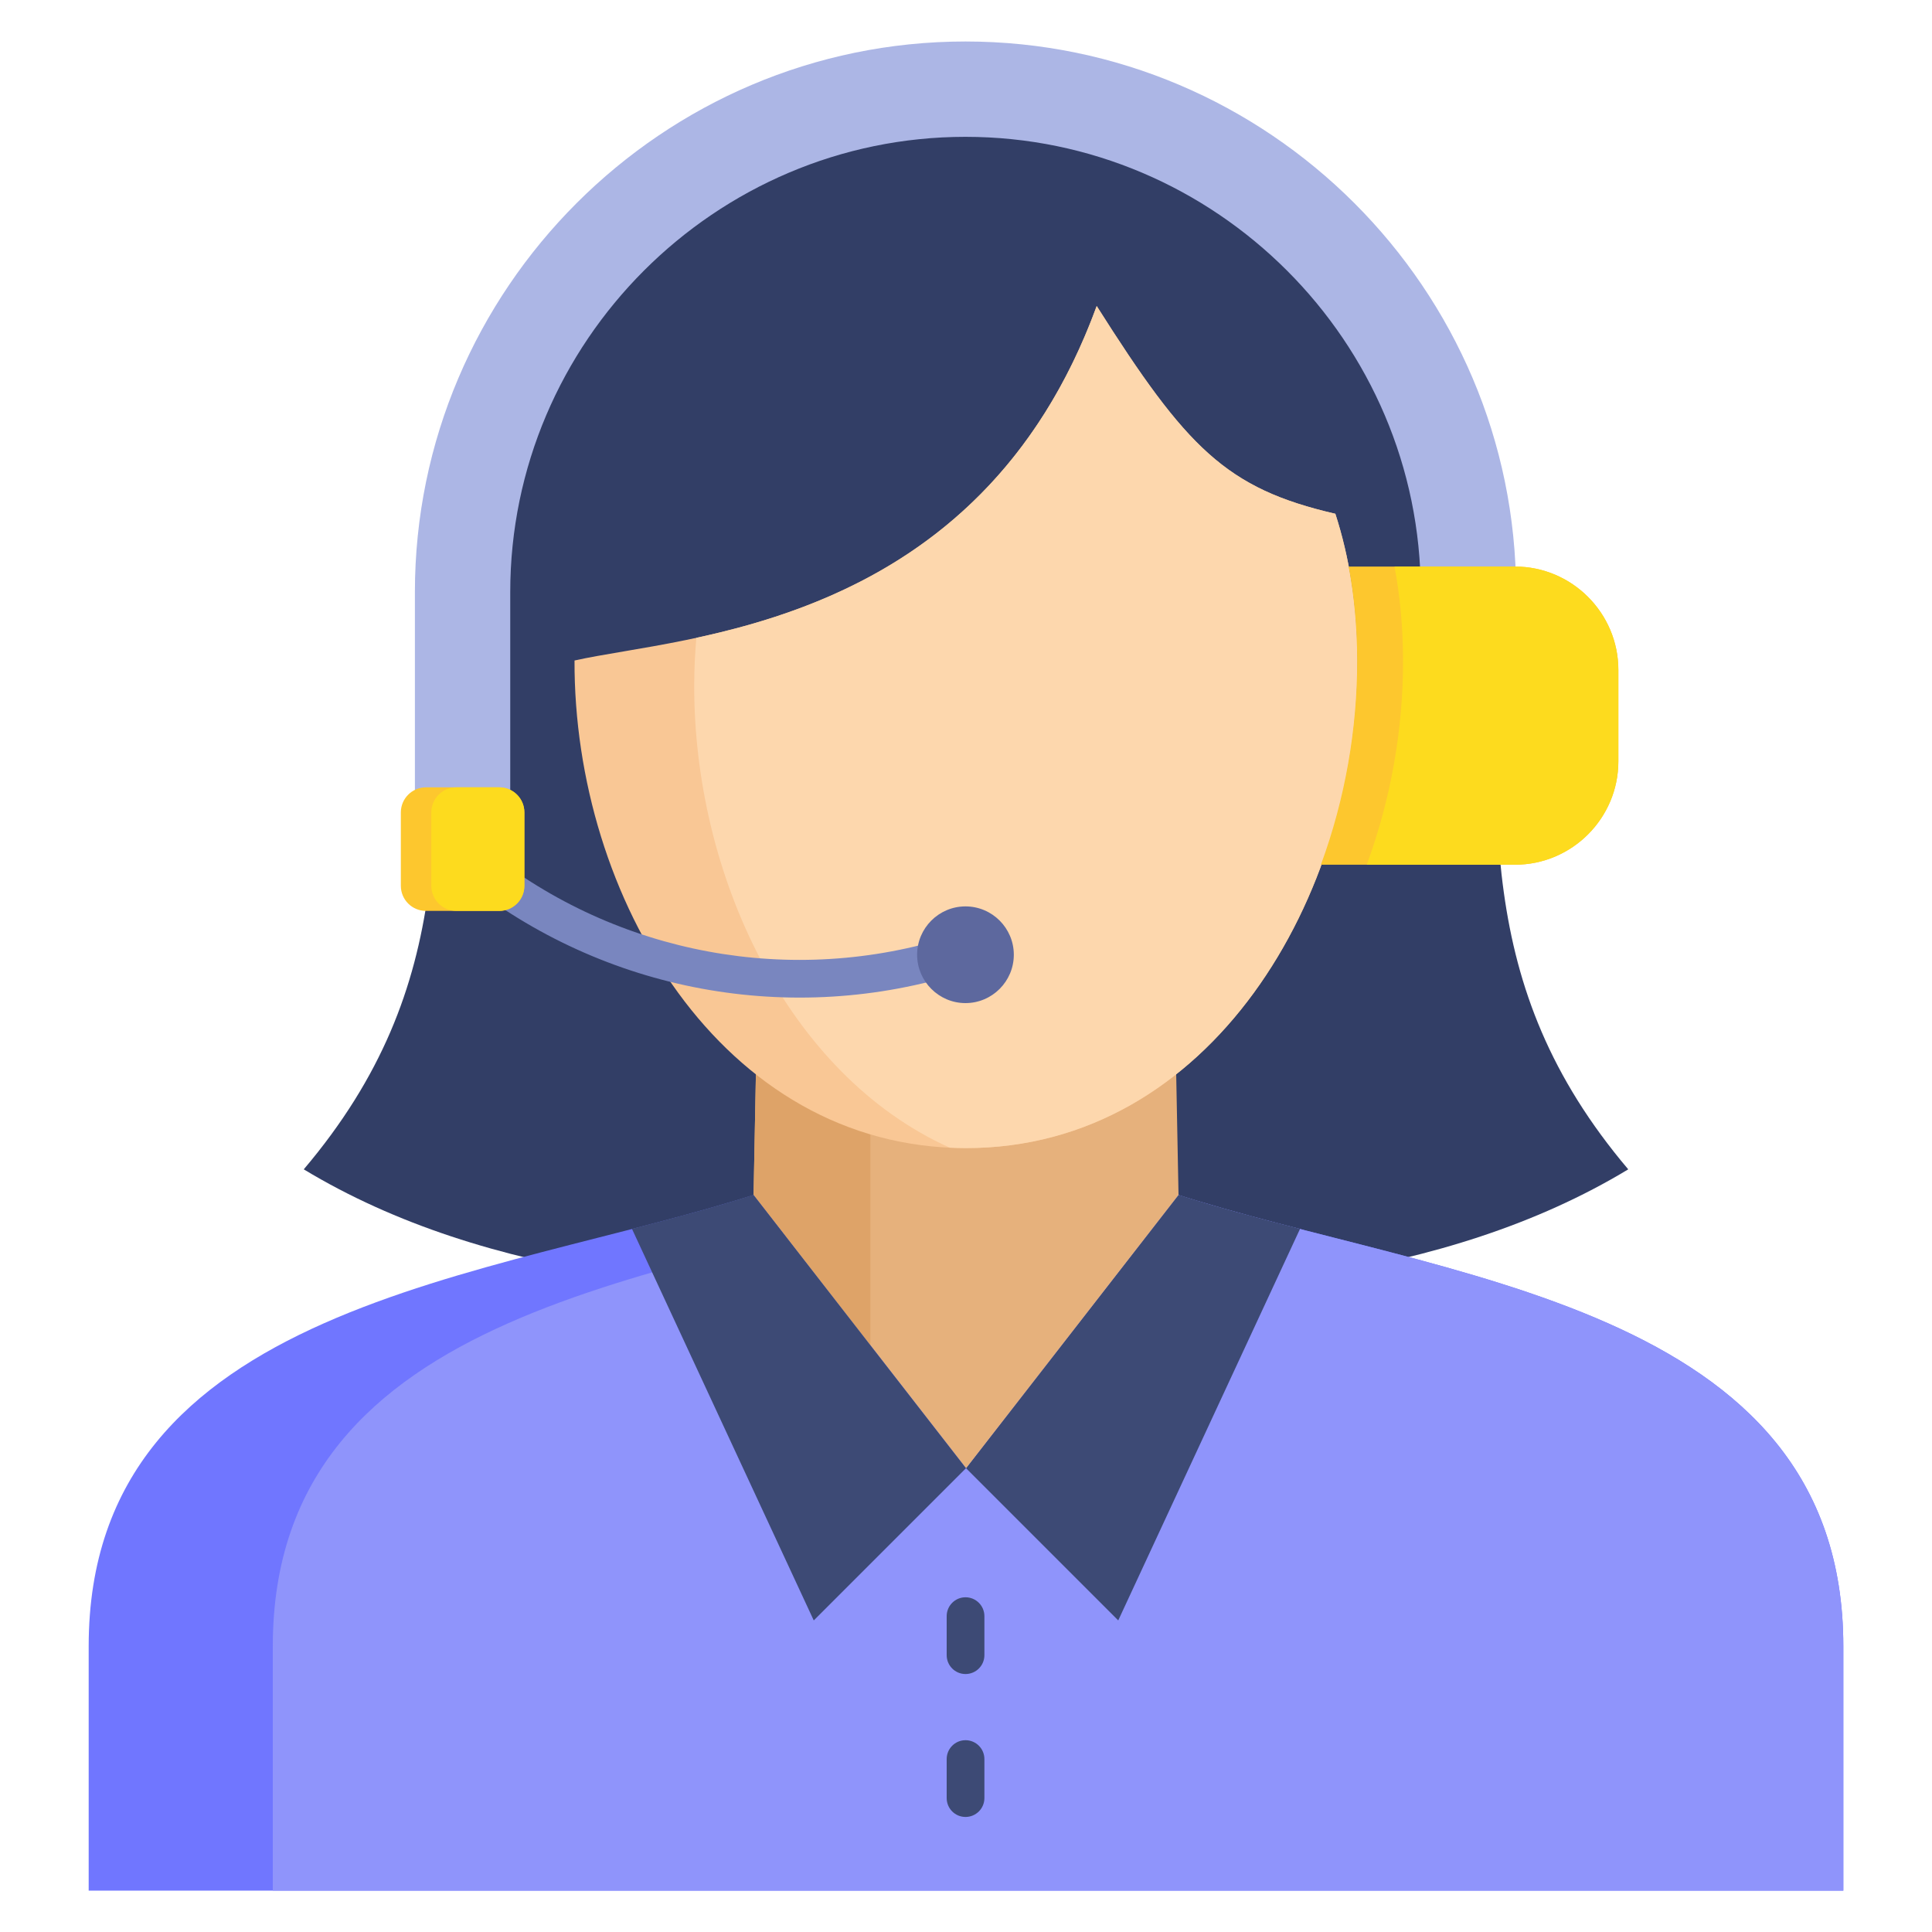
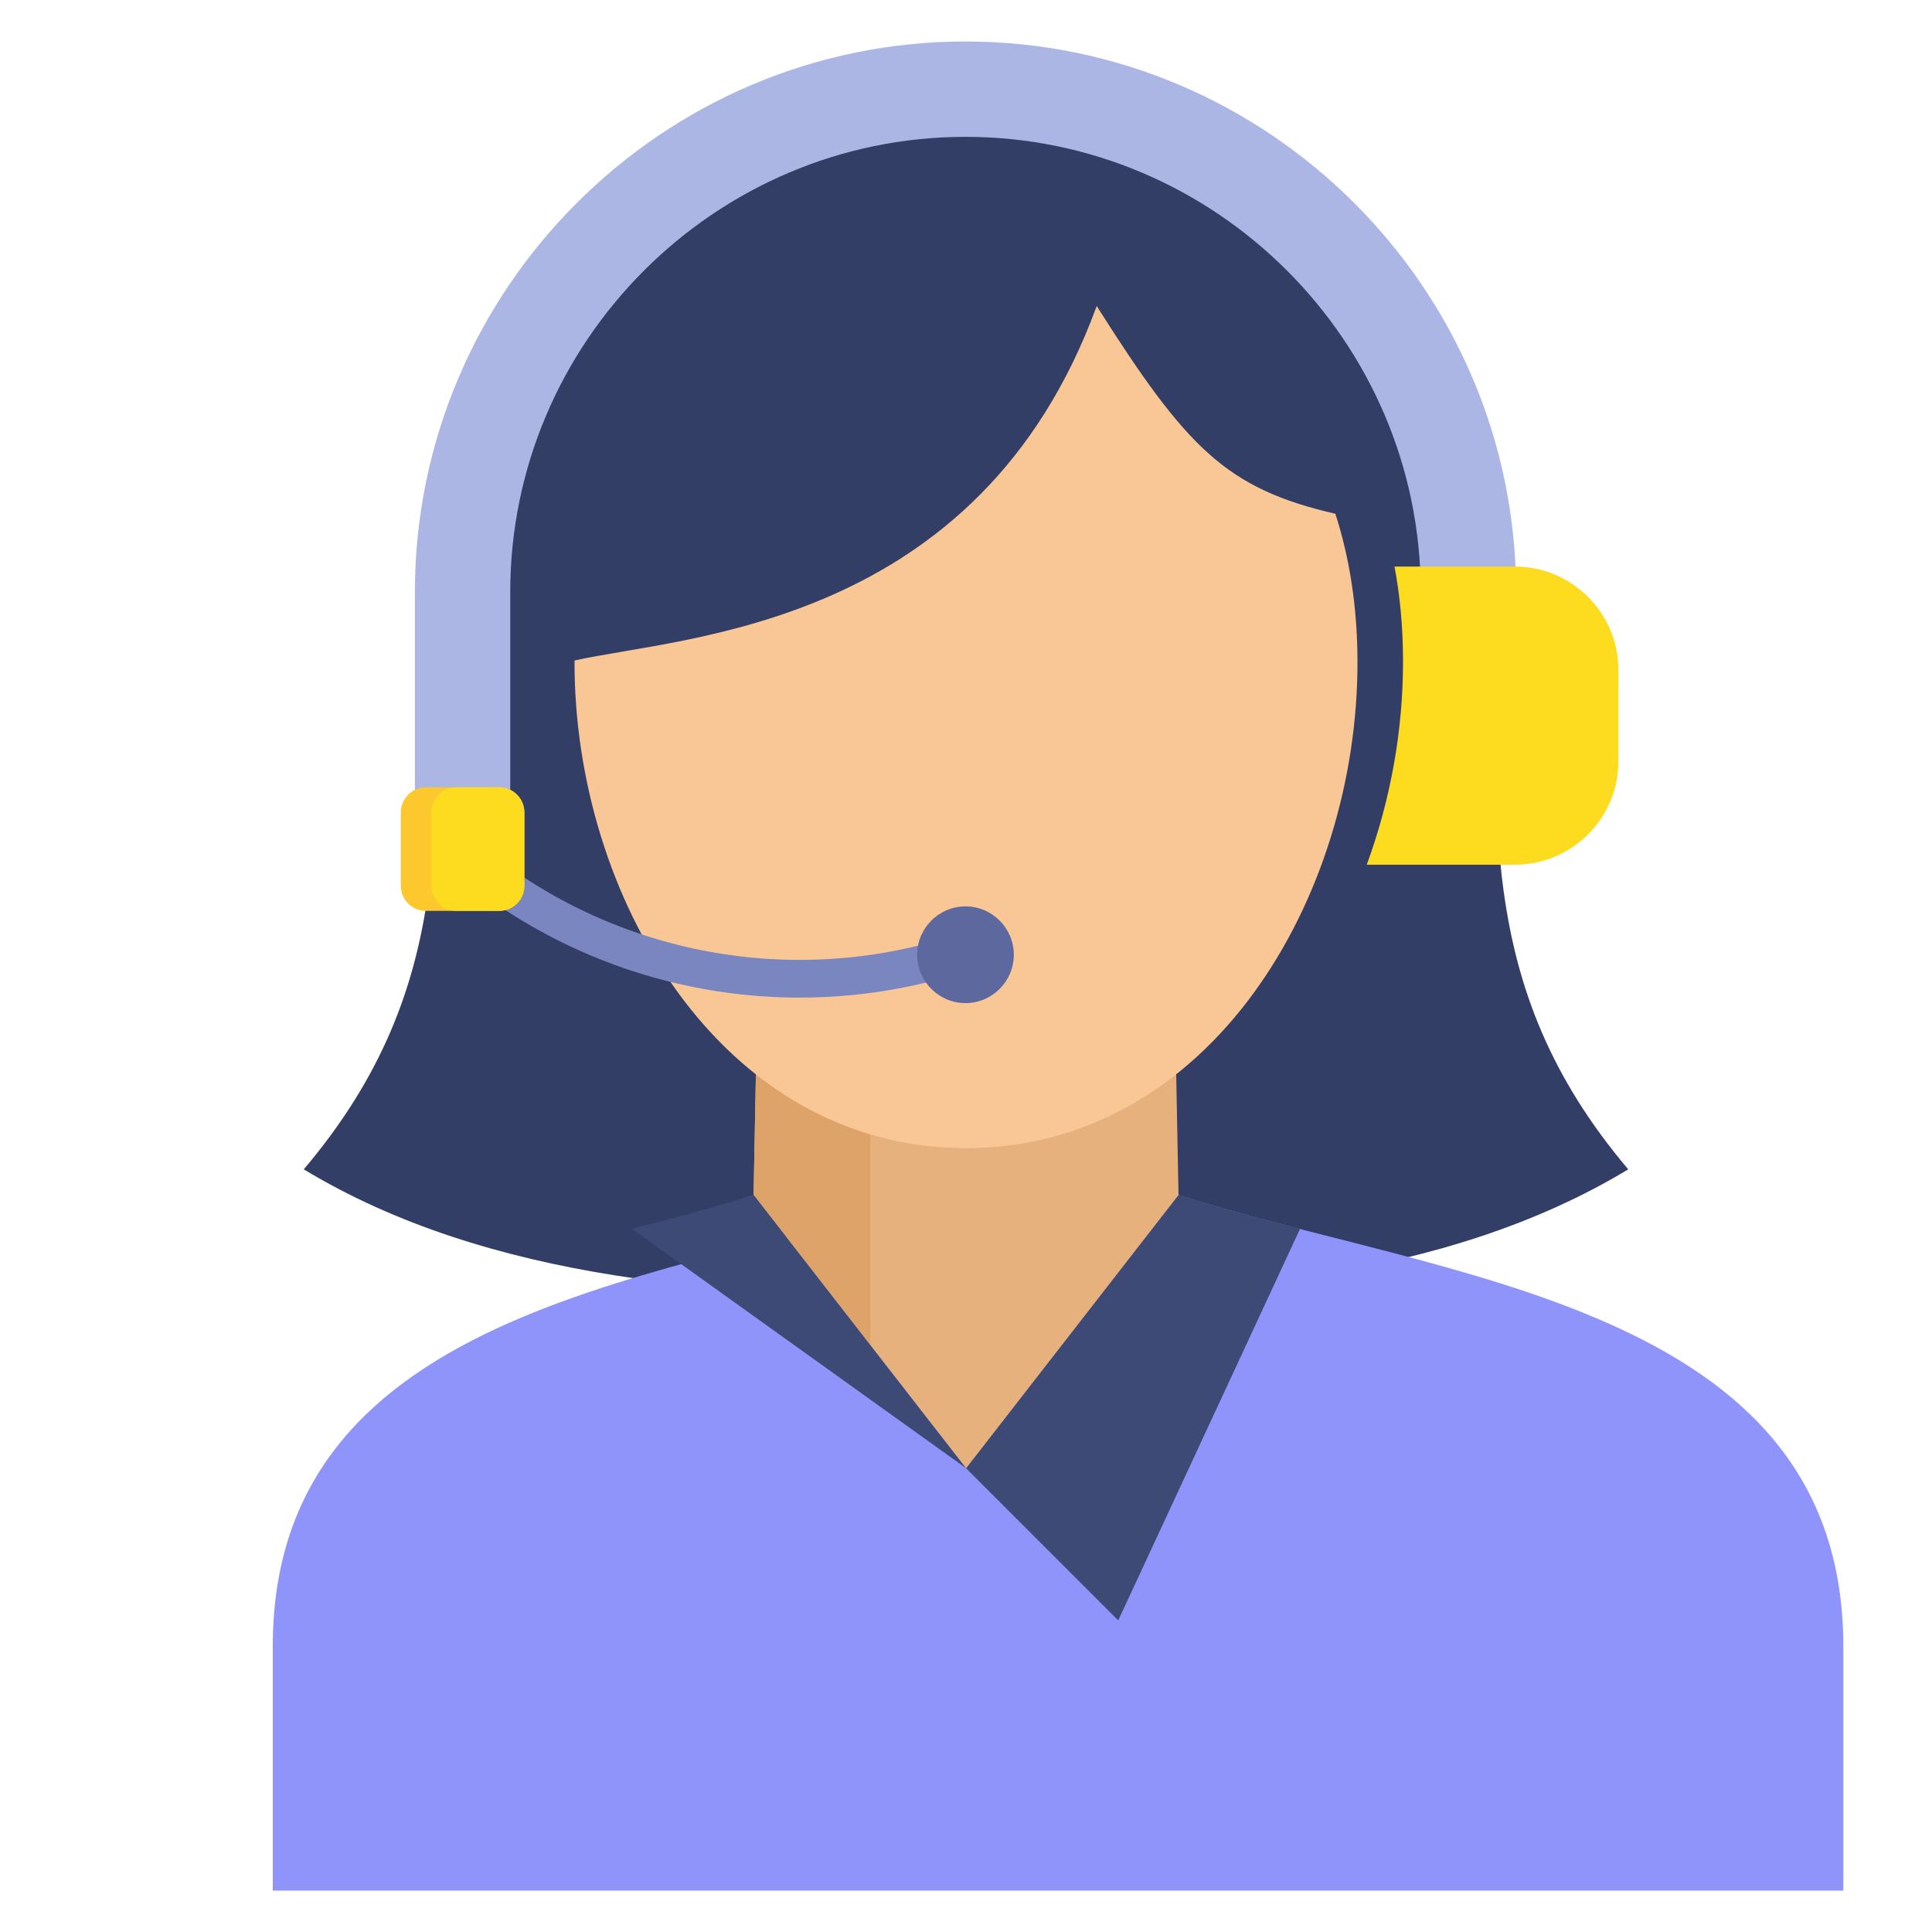
<svg xmlns="http://www.w3.org/2000/svg" width="40" height="40" viewBox="0 0 40 40" fill="none">
  <path fill-rule="evenodd" clip-rule="evenodd" d="M20 1.051C26.047 1.051 30.994 5.998 30.994 12.044C30.994 16.807 30.464 20.376 33.711 24.21C29.912 26.507 24.933 26.899 20 26.798C15.067 26.899 10.088 26.507 6.289 24.21C9.537 20.376 9.006 16.807 9.006 12.044C9.006 5.998 13.954 1.051 20 1.051Z" fill="#323E66" />
-   <path fill-rule="evenodd" clip-rule="evenodd" d="M20 39.143H1.836V34.084C1.836 26.969 10.201 26.492 15.734 24.699H24.266C29.799 26.492 38.164 26.969 38.164 34.084V39.143H20H20Z" fill="#7076FF" />
  <path fill-rule="evenodd" clip-rule="evenodd" d="M20 39.143H5.648V34.084C5.648 26.969 14.013 26.492 19.547 24.699H24.266C29.799 26.492 38.164 26.969 38.164 34.084V39.143H20Z" fill="#8F94FB" />
  <path fill-rule="evenodd" clip-rule="evenodd" d="M20 30.397L23.152 33.549L26.916 25.442C26.043 25.218 25.193 24.991 24.399 24.738L20 30.397L20 30.397Z" fill="#3D4A75" />
  <path fill-rule="evenodd" clip-rule="evenodd" d="M24.306 19.859L24.4 24.739L20.001 30.398L15.602 24.739L15.696 19.859H24.306Z" fill="#E6B17C" />
  <path fill-rule="evenodd" clip-rule="evenodd" d="M18.02 27.85L15.602 24.739L15.696 19.859H18.02V27.85Z" fill="#DEA368" />
  <path fill-rule="evenodd" clip-rule="evenodd" d="M20 23.77C25.06 23.77 28.123 18.569 28.105 13.675C28.101 12.549 27.938 11.537 27.647 10.637C25.382 10.115 24.567 9.274 22.706 6.336C20.267 13.009 14.157 13.167 11.895 13.675C11.877 18.569 14.939 23.77 20 23.77Z" fill="#F9C795" />
-   <path fill-rule="evenodd" clip-rule="evenodd" d="M20 23.77C25.061 23.77 28.123 18.569 28.105 13.675C28.101 12.549 27.938 11.537 27.647 10.637C25.382 10.115 24.567 9.274 22.706 6.336C20.924 11.21 17.186 12.608 14.417 13.206C14.39 13.517 14.374 13.838 14.373 14.169C14.359 18.111 16.305 22.25 19.662 23.761C19.774 23.766 19.886 23.77 20 23.77L20 23.77Z" fill="#FDD7AD" />
-   <path fill-rule="evenodd" clip-rule="evenodd" d="M20 30.397L16.848 33.549L13.084 25.442C13.957 25.218 14.806 24.991 15.6 24.738L20 30.397L20 30.397Z" fill="#3D4A75" />
-   <path fill-rule="evenodd" clip-rule="evenodd" d="M19.6 33.461C19.6 33.245 19.774 33.07 19.99 33.07C20.206 33.07 20.381 33.245 20.381 33.461V34.268C20.381 34.484 20.206 34.659 19.99 34.659C19.774 34.659 19.6 34.484 19.6 34.268V33.461ZM19.6 36.42C19.6 36.204 19.774 36.029 19.99 36.029C20.206 36.029 20.381 36.204 20.381 36.42V37.227C20.381 37.443 20.206 37.618 19.99 37.618C19.774 37.618 19.6 37.443 19.6 37.227V36.42Z" fill="#3D4A75" />
+   <path fill-rule="evenodd" clip-rule="evenodd" d="M20 30.397L13.084 25.442C13.957 25.218 14.806 24.991 15.6 24.738L20 30.397L20 30.397Z" fill="#3D4A75" />
  <path fill-rule="evenodd" clip-rule="evenodd" d="M8.59 12.259C8.59 5.986 13.716 0.859 19.989 0.859C26.263 0.859 31.389 5.986 31.389 12.259C31.389 13.156 31.355 14.053 31.348 14.95L31.347 15.119H29.387L29.387 14.948C29.391 14.052 29.415 13.155 29.415 12.259C29.415 7.075 25.173 2.833 19.989 2.833C14.806 2.833 10.564 7.075 10.564 12.259V18.754H8.59L8.59 12.259Z" fill="#ACB6E5" />
-   <path fill-rule="evenodd" clip-rule="evenodd" d="M27.923 11.73H31.367C32.544 11.73 33.506 12.693 33.506 13.87V15.764C33.506 16.941 32.544 17.903 31.367 17.903H27.348C27.845 16.554 28.104 15.093 28.099 13.658C28.097 12.973 28.035 12.331 27.923 11.73Z" fill="#FDC72E" />
  <path fill-rule="evenodd" clip-rule="evenodd" d="M28.872 11.73H31.368C32.545 11.73 33.507 12.693 33.507 13.87V15.764C33.507 16.941 32.545 17.903 31.368 17.903H28.297C28.794 16.554 29.054 15.093 29.048 13.658C29.046 12.973 28.985 12.331 28.872 11.73L28.872 11.73Z" fill="#FDDB1E" />
  <path fill-rule="evenodd" clip-rule="evenodd" d="M9.326 17.993C9.163 17.854 9.143 17.609 9.282 17.445C9.421 17.282 9.666 17.262 9.83 17.401C11.15 18.524 12.709 19.281 14.356 19.638C16.002 19.995 17.734 19.951 19.402 19.475C19.61 19.416 19.826 19.536 19.885 19.743C19.944 19.951 19.823 20.166 19.616 20.226C17.823 20.738 15.96 20.784 14.191 20.401C12.424 20.018 10.748 19.204 9.326 17.993L9.326 17.993Z" fill="#7986BF" />
  <path d="M8.818 16.301H10.338C10.624 16.301 10.857 16.533 10.857 16.82V18.34C10.857 18.626 10.624 18.859 10.338 18.859H8.818C8.531 18.859 8.299 18.626 8.299 18.34V16.82C8.299 16.534 8.531 16.301 8.818 16.301L8.818 16.301Z" fill="#FDC72E" />
  <path d="M9.449 16.301H10.337C10.623 16.301 10.856 16.533 10.856 16.82V18.34C10.856 18.626 10.623 18.859 10.337 18.859H9.449C9.162 18.859 8.93 18.626 8.93 18.34V16.82C8.93 16.534 9.162 16.301 9.449 16.301L9.449 16.301Z" fill="#FDDB1E" />
  <path fill-rule="evenodd" clip-rule="evenodd" d="M19.989 20.768C20.541 20.768 20.99 20.318 20.99 19.767C20.99 19.215 20.541 18.766 19.989 18.766C19.438 18.766 18.988 19.215 18.988 19.767C18.988 20.318 19.438 20.768 19.989 20.768Z" fill="#5D689E" />
</svg>